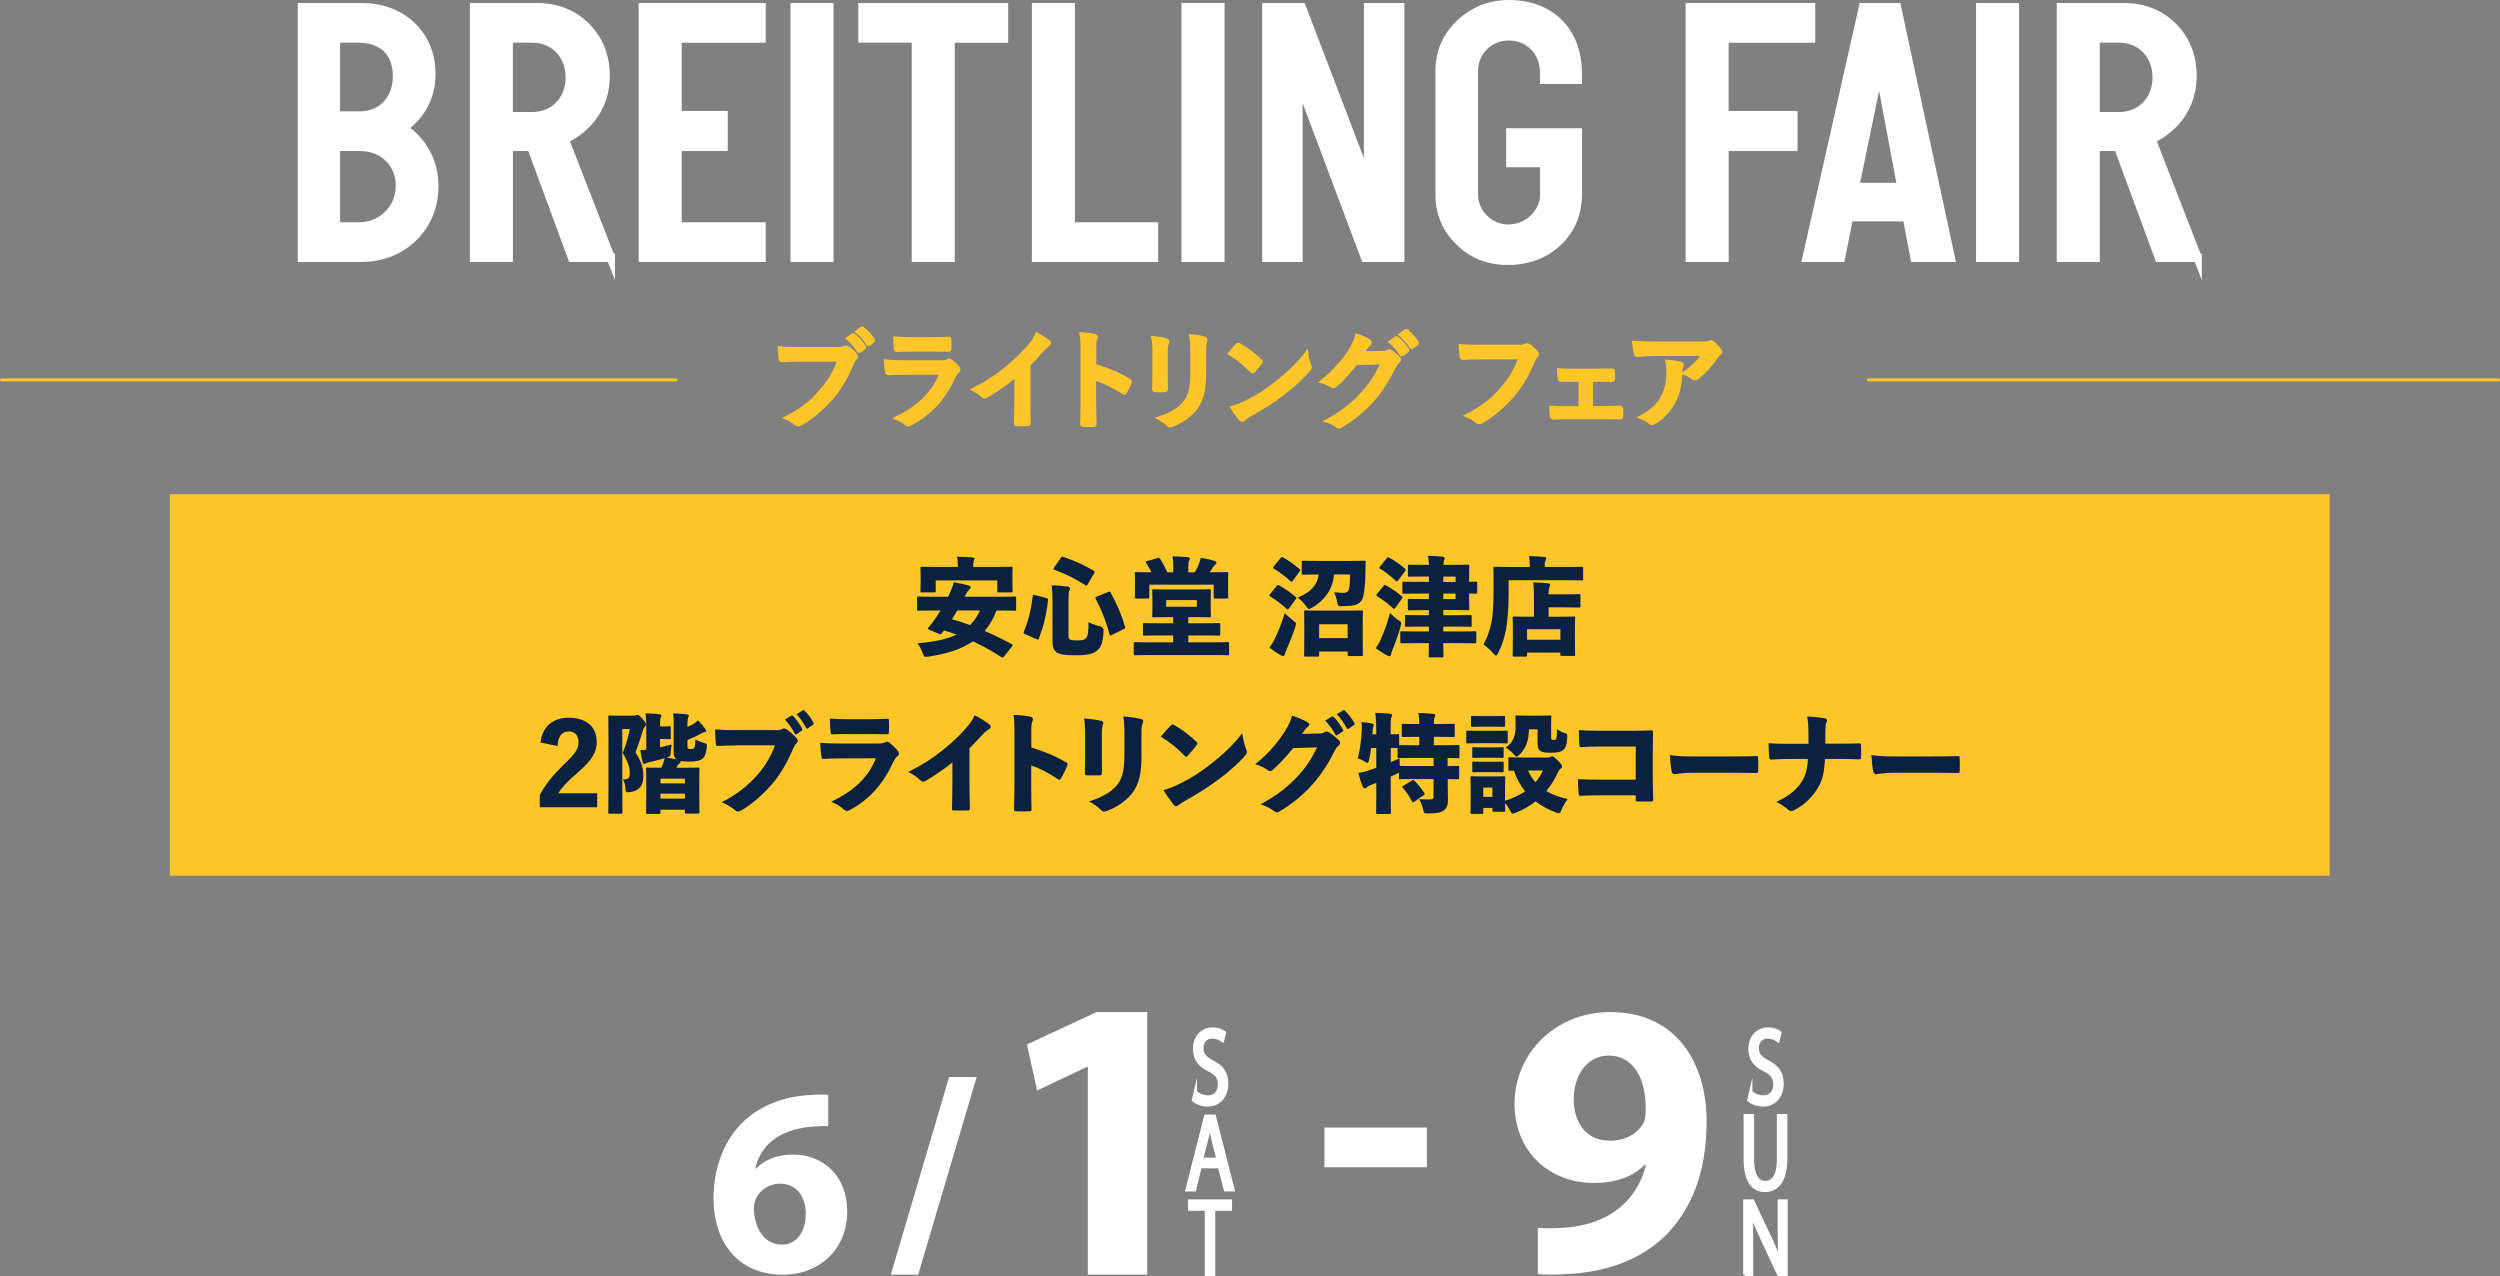
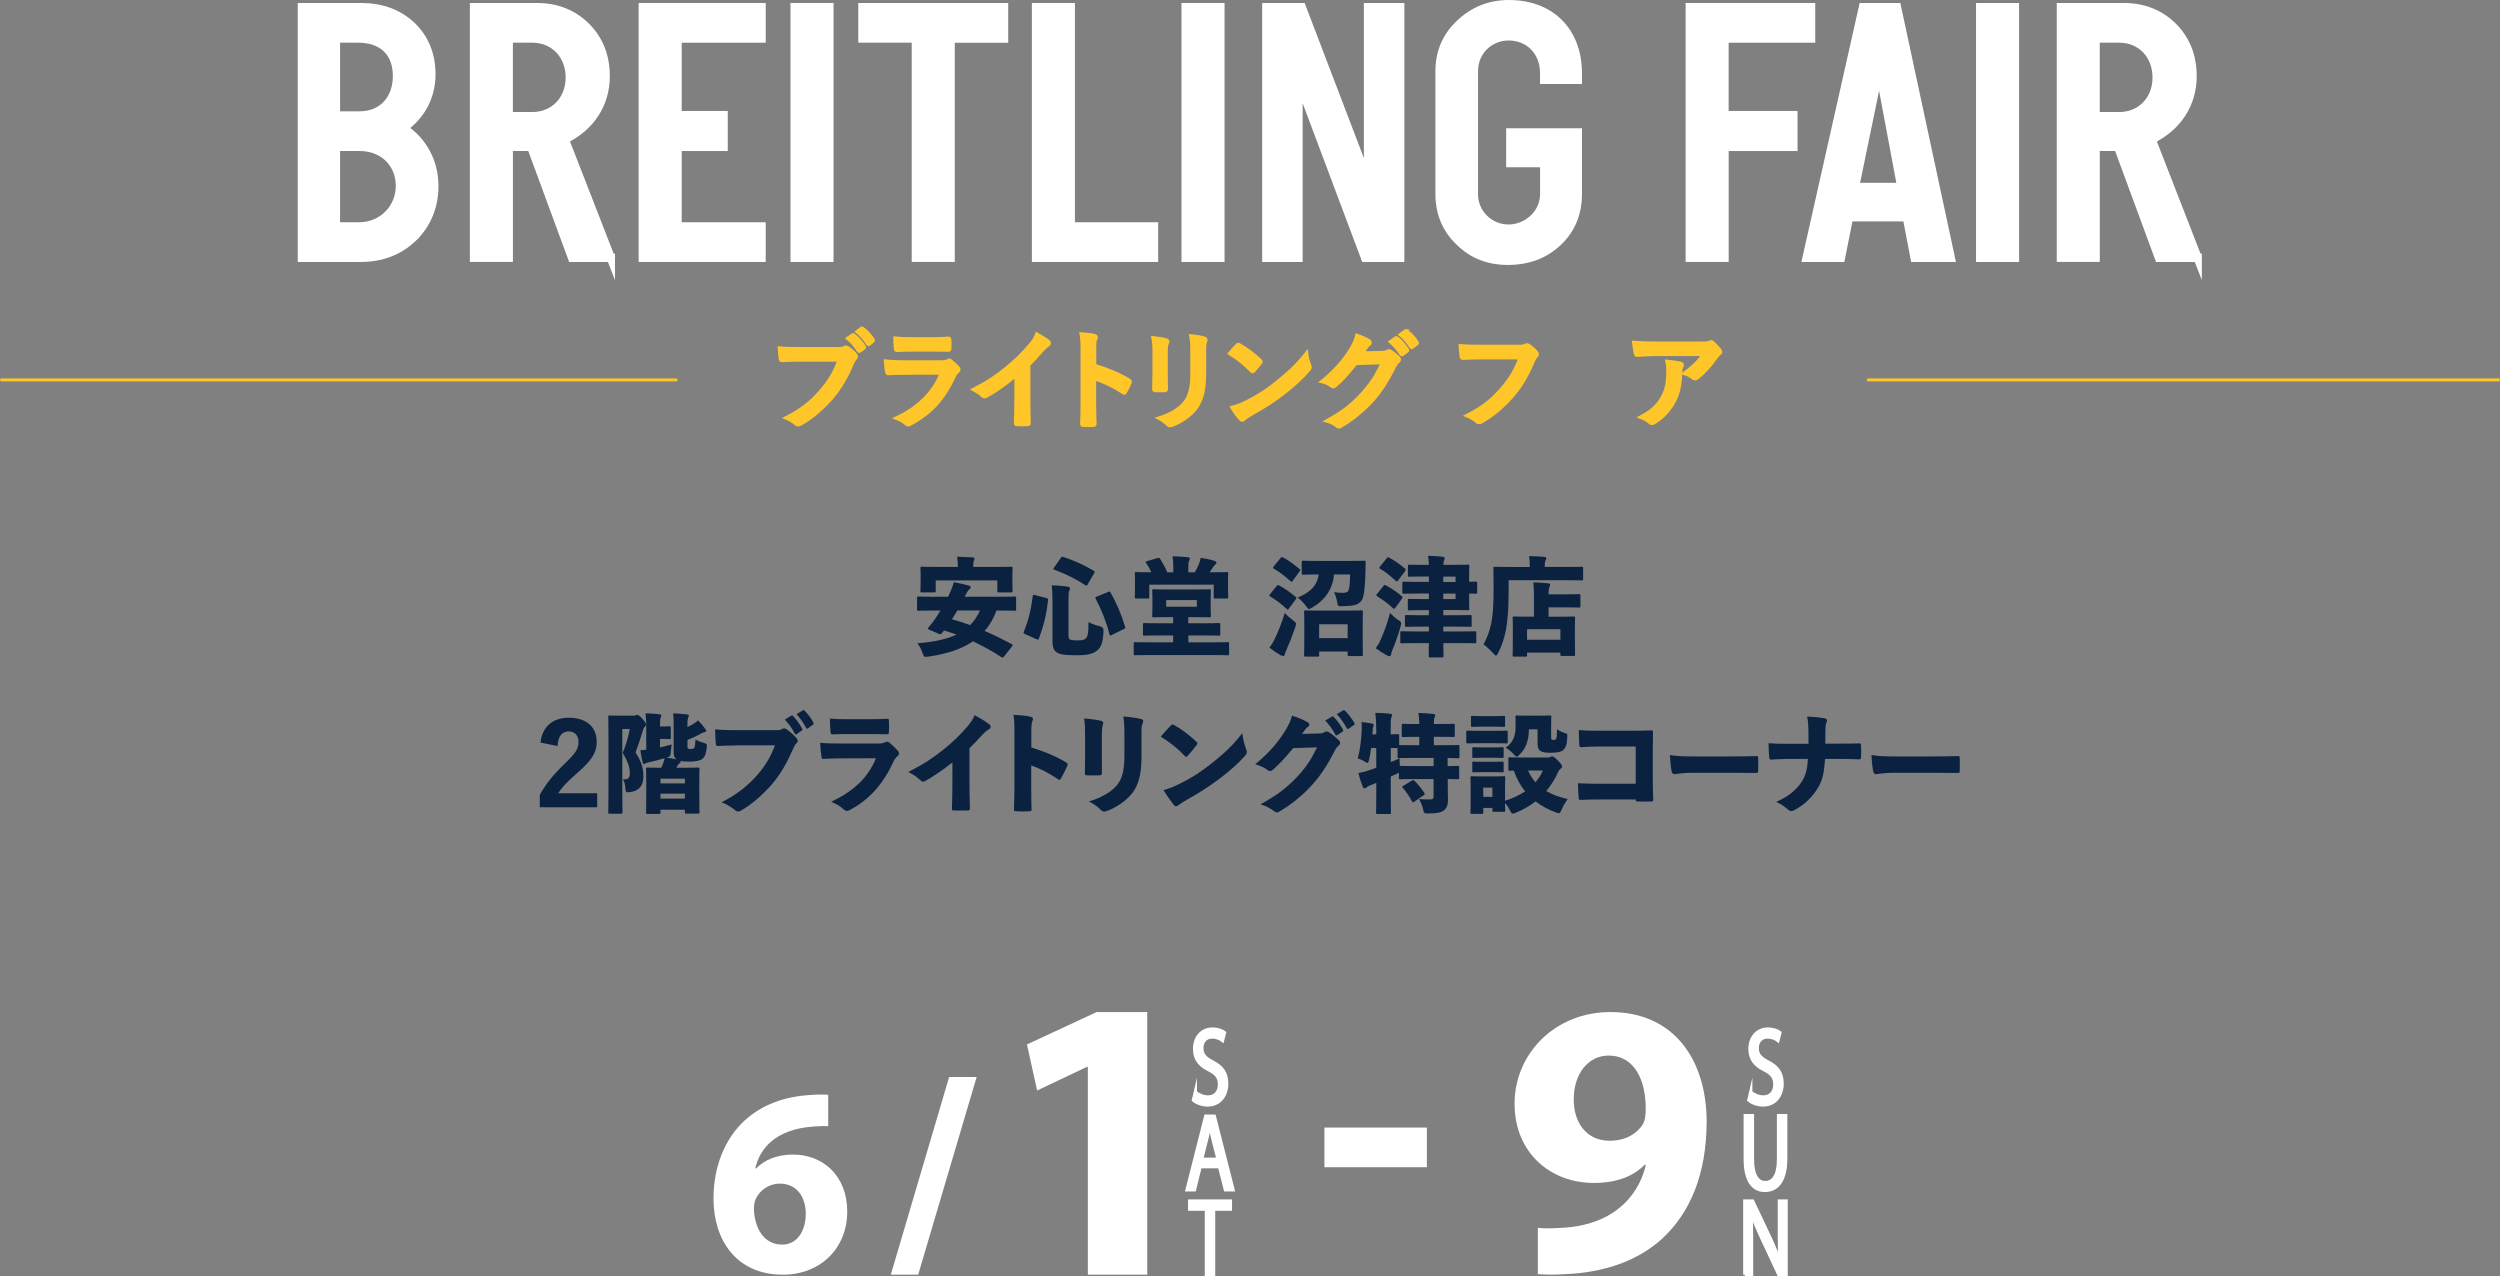
<svg xmlns="http://www.w3.org/2000/svg" id="_レイヤー_2" width="860.15" height="439.13" viewBox="0 0 860.15 439.13">
  <rect x="0" y="0" width="860.15" height="439.13" fill="#808080" stroke="none" />
  <defs>
    <style>.cls-1{stroke-width:1.15px;}.cls-1,.cls-2,.cls-3{fill:#fff;}.cls-1,.cls-3{stroke:#fff;}.cls-1,.cls-3,.cls-4{stroke-miterlimit:10;}.cls-5{fill:#0a2240;}.cls-5,.cls-6,.cls-2{stroke-width:0px;}.cls-7{fill:none;stroke-linecap:round;stroke-linejoin:round;stroke-width:1.04px;}.cls-7,.cls-4{stroke:#ffc629;}.cls-6,.cls-4{fill:#ffc629;}.cls-3{stroke-width:2.89px;}</style>
  </defs>
  <g id="_レイヤー_1-2">
    <path class="cls-4" d="m275.21,123.93c-2.41,0-4.52.11-6.12.19-.48.04-.63-.22-.7-.74-.11-.74-.26-2.67-.33-3.74,1.67.19,3.63.26,7.12.26h13.24c1.11,0,1.52-.07,2.04-.37.19-.11.37-.15.56-.15.22,0,.44.07.7.19,1,.63,2,1.56,2.71,2.45.19.22.26.41.26.63,0,.33-.19.63-.52.93-.33.33-.52.7-.85,1.45-1.82,4.38-4.08,8.45-7.19,12.05-3.19,3.63-6.78,6.71-10.53,8.82-.33.22-.67.33-1,.33-.3,0-.63-.11-.93-.41-.85-.82-2.08-1.48-3.45-2.04,5.41-2.74,8.71-5.3,12.12-9.27,2.89-3.3,4.78-6.45,6.27-10.57h-13.4Zm18.1-8.75c.19-.15.33-.11.56.07,1.15.89,2.48,2.37,3.52,3.97.15.22.15.41-.11.59l-1.37,1c-.26.19-.44.15-.63-.11-1.11-1.71-2.3-3.11-3.75-4.3l1.78-1.22Zm3.04-2.27c.22-.15.33-.11.56.07,1.37,1.04,2.71,2.52,3.52,3.82.15.22.19.41-.11.67l-1.22,1c-.11.11-.22.15-.3.15-.15,0-.26-.11-.33-.26-1-1.59-2.19-3-3.71-4.26l1.59-1.19Z" />
    <path class="cls-4" d="m311.13,128.45c-1.85,0-3.71.04-5.56.15-.33,0-.48-.22-.56-.7-.22-.93-.3-2.3-.41-3.74,2.11.22,4.38.3,6.82.3h12.72c.63,0,1.37-.07,1.96-.41.19-.15.33-.22.48-.22.19,0,.37.11.56.26.89.7,1.89,1.63,2.48,2.3.26.26.37.52.37.78,0,.22-.11.48-.41.7-.59.48-.85.89-1.26,1.74-3.71,7.9-7.97,12.53-15.13,16.39-.3.15-.52.26-.74.26-.26,0-.52-.15-.82-.45-1-.89-2.19-1.45-3.45-1.93,6.86-3.19,12.9-8.31,15.57-15.46l-12.62.03Zm2.49-7.97c-1.67,0-3.52.04-5.08.15-.37,0-.48-.22-.52-.82-.11-.78-.19-2.41-.19-3.56,2.26.22,3.37.26,6.08.26h6.67c2.41,0,4.37-.11,5.82-.19.33,0,.44.19.44.59.07.93.07,1.97,0,2.89,0,.63-.11.78-.67.74-1.22,0-2.97-.07-5.23-.07h-7.32Z" />
    <path class="cls-4" d="m354.03,137.79c0,2.56.04,4.75.11,7.71.04.48-.15.63-.56.63-1.19.07-2.52.07-3.71,0-.41,0-.56-.15-.52-.59.04-2.67.15-5.08.15-7.6v-8.64c-3.26,2.74-7.23,5.56-10.2,7.12-.19.11-.37.15-.56.15-.3,0-.52-.11-.78-.37-.85-.85-2.08-1.59-3.19-2.19,5.12-2.63,8.27-4.78,11.68-7.6,2.93-2.41,5.6-5.01,7.9-7.75,1.26-1.48,1.74-2.22,2.34-3.82,1.67.93,3.3,1.93,4.11,2.6.22.15.3.37.3.56,0,.3-.22.63-.52.82-.63.41-1.22.96-2.22,2.04-1.45,1.74-2.82,3.19-4.34,4.67v12.26h.01Z" />
    <path class="cls-4" d="m376.67,125.67c4.52,1.41,8.12,2.85,11.79,5.04.41.22.59.48.41.96-.48,1.22-1.08,2.37-1.59,3.23-.15.26-.3.41-.48.41-.11,0-.26-.04-.41-.19-3.41-2.19-6.75-3.82-9.75-4.75v8.19c0,2.41.07,4.6.15,7.27.04.44-.15.56-.67.56-1.07.07-2.22.07-3.3,0-.52,0-.7-.11-.7-.56.11-2.74.15-4.93.15-7.3v-18.24c0-2.78-.11-4-.37-5.49,1.71.11,3.56.3,4.64.59.52.11.7.33.7.63,0,.22-.11.52-.3.85-.26.48-.26,1.41-.26,3.49v5.31h-.01Z" />
    <path class="cls-4" d="m397.02,121.52c0-2.56-.11-3.97-.41-5.41,1.56.19,3.52.41,4.6.78.44.11.63.33.63.59,0,.19-.07.37-.15.56-.33.71-.41,1.63-.41,3.52v7.49c0,1.93.07,3.37.11,4.67,0,.56-.22.74-.82.74h-2.97c-.52,0-.74-.19-.7-.63,0-1.3.11-3.45.11-5.04v-7.27h.01Zm17.47,6.93c0,5.49-.82,9.16-3,12.09-1.82,2.41-5.04,4.67-8.16,5.82-.3.11-.56.19-.78.19-.3,0-.56-.11-.89-.44-.89-.89-1.85-1.59-3.15-2.26,3.97-1.22,7.08-2.97,9.05-5.41,1.71-2.11,2.48-5.19,2.48-9.9v-7.01c0-3.19-.07-4.38-.41-6.04,1.78.15,3.56.41,4.82.82.37.11.52.33.52.63,0,.19-.04.41-.15.59-.33.78-.33,1.74-.33,4.04v6.88Z" />
    <path class="cls-4" d="m425.53,118.73c.15-.19.33-.3.52-.3.15,0,.3.07.48.19,1.89,1,4.97,3.26,7.08,5.27.22.22.33.37.33.52s-.07.3-.22.48c-.56.74-1.78,2.22-2.3,2.78-.19.19-.3.3-.44.3-.15,0-.3-.11-.48-.3-2.22-2.3-4.89-4.41-7.56-6.04.81-1,1.89-2.15,2.59-2.9Zm3.23,19.54c4.52-2.34,6.93-3.89,10.68-6.9,4.52-3.67,7.01-6.04,10.16-10.08.22,1.85.56,3.11,1.04,4.34.11.26.19.48.19.71,0,.33-.19.63-.59,1.11-1.97,2.3-5.15,5.27-8.53,7.86-3.08,2.41-6.19,4.49-11.2,7.27-1.67,1-2.15,1.37-2.48,1.71-.22.22-.44.37-.67.37-.19,0-.41-.15-.63-.41-.93-1.04-2.08-2.56-2.97-4.12,1.88-.52,3.03-.86,5-1.86Z" />
    <path class="cls-4" d="m475.61,121.22c.96-.04,1.45-.19,1.85-.44.15-.11.3-.15.48-.15.19,0,.37.07.59.22.93.59,1.78,1.3,2.52,2,.33.3.48.59.48.85,0,.3-.19.56-.44.78-.52.41-.89.93-1.22,1.59-2.48,5.04-4.86,8.64-7.34,11.46-3.19,3.6-7.6,7.19-11.27,9.23-.22.15-.41.19-.59.19-.3,0-.56-.15-.85-.41-.93-.74-2.08-1.3-3.52-1.7,5.78-3.19,8.71-5.52,12.35-9.46,2.93-3.26,4.64-5.78,6.86-10.53l-8.97.26c-3.04,3.74-4.89,5.86-7.01,7.6-.26.26-.52.41-.78.41-.19,0-.37-.07-.56-.22-.93-.67-2.3-1.34-3.56-1.59,4.82-3.93,7.68-7.38,9.97-11.01,1.22-2.08,1.78-3.23,2.19-5.01,2.11.74,3.52,1.37,4.34,1.97.26.19.37.41.37.63s-.11.44-.41.63c-.37.22-.63.63-.93,1-.41.63-.78,1.19-1.22,1.85l6.67-.15Zm4.6-5.01c.19-.15.33-.11.56.07,1.15.89,2.48,2.37,3.52,3.97.15.22.15.41-.11.59l-1.56,1.15c-.26.19-.44.15-.63-.11-1.11-1.71-2.3-3.11-3.74-4.3l1.96-1.37Zm3.3-2.41c.22-.15.33-.11.56.07,1.37,1.04,2.71,2.52,3.52,3.82.15.22.19.44-.11.67l-1.48,1.15c-.3.22-.48.11-.63-.11-1-1.59-2.19-3-3.71-4.26l1.85-1.34Z" />
    <path class="cls-4" d="m509.49,123.15c-2.41,0-4.52.11-6.12.19-.48.04-.63-.22-.7-.74-.11-.74-.26-2.67-.33-3.74,1.67.19,3.63.26,7.12.26h13.24c1.11,0,1.52-.07,2.04-.37.19-.11.37-.15.56-.15.22,0,.45.07.71.19,1,.63,2,1.56,2.71,2.45.19.22.26.41.26.63,0,.33-.19.63-.52.93-.33.33-.52.71-.85,1.45-1.82,4.38-4.08,8.45-7.19,12.05-3.19,3.63-6.78,6.71-10.53,8.82-.33.22-.67.33-1,.33-.3,0-.63-.11-.93-.41-.85-.82-2.08-1.48-3.45-2.04,5.41-2.74,8.71-5.3,12.12-9.27,2.89-3.3,4.78-6.45,6.27-10.57h-13.41Z" />
-     <path class="cls-4" d="m547.56,140.2h3.93c1.89,0,3.97-.04,5.97-.15.33,0,.48.22.52.7.04.78.04,1.59,0,2.37-.04.48-.19.7-.63.67-1.93,0-4.12-.07-5.82-.07h-11.64c-2.22,0-3.89.07-5.45.15-.44,0-.63-.22-.7-.78-.11-.59-.19-1.48-.19-3,2.15.15,3.97.15,6.34.15h3.71v-9.38h-2.04c-1.52,0-2.85,0-4.56.04-.33.04-.52-.19-.59-.74-.11-.63-.15-1.63-.22-2.97,1.59.15,3.56.15,5.15.15h8.23c1.67,0,3.37-.07,5.01-.07.44-.04.56.19.59.63.04.74.04,1.56,0,2.3-.04.59-.19.74-.74.7-1.45,0-3.3-.07-4.82-.07h-2.04v9.37h-.01Z" />
    <path class="cls-4" d="m569.91,122c-2.11,0-4.38.15-6.56.3-.44.04-.59-.22-.67-.56-.3-1.04-.52-2.89-.67-4,2.52.19,4.56.26,7.53.26h15.91c1.56,0,2.19-.07,2.56-.22.19-.07.52-.26.7-.26.3,0,.59.22.85.52.82.71,1.52,1.48,2.22,2.34.19.22.3.44.3.67,0,.3-.19.56-.52.78-.41.3-.7.67-1,1.07-1.74,2.63-4.04,5.19-6.53,7.16-.22.22-.48.33-.78.33s-.63-.15-.89-.37c-.93-.74-1.85-1.15-3.08-1.52,2.97-2.22,4.78-3.82,6.64-6.49h-16.01Zm2.08,14.46c1.41-2.63,1.82-5.15,1.82-8.75,0-1.37-.07-2.22-.37-3.49,1.82.19,3.74.45,4.78.7.48.11.63.37.63.7,0,.22-.07.45-.19.67-.26.52-.3.89-.33,1.52-.11,3.6-.48,6.9-2.19,10.2-1.45,2.78-3.67,5.41-6.75,7.38-.33.22-.67.37-1.04.37-.26,0-.52-.11-.74-.33-.89-.78-1.96-1.37-3.37-1.89,4.04-2.11,6.16-4.12,7.75-7.08Z" />
    <line class="cls-7" x1=".52" y1="130.71" x2="232.63" y2="130.71" />
    <line class="cls-7" x1="642.79" y1="130.71" x2="859.63" y2="130.71" />
    <path class="cls-3" d="m142.31,81.59c-4.82,4.69-10.9,7.1-18.26,7.1h-20.16V2.47h20.29c7.1,0,12.93,2.15,17.5,6.47,4.44,4.31,6.72,9.89,6.72,16.61,0,7.61-3.42,14.07-9.64,18.51,6.72,4.44,10.65,11.66,10.65,19.91,0,6.97-2.41,12.92-7.1,17.62ZM115.56,13.24v26.5h8.24c7.61,0,12.81-5.45,12.81-13.57s-4.94-12.93-13.44-12.93h-7.61Zm0,37.28v27.39h7.99c7.99,0,14.07-6.21,14.07-13.95s-5.71-13.44-13.82-13.44h-8.24Z" />
    <path class="cls-3" d="m210.15,88.69h-13.32l-14.07-38.17h-7.73v38.16h-11.92V2.47h21.55c6.85,0,12.55,2.28,16.99,6.72,4.44,4.44,6.72,10.14,6.72,16.99,0,9.51-5.07,17.37-14.07,21.81l15.85,40.7ZM175.02,13.24v26.75h8.11c7.48,0,12.93-5.58,12.93-13.31s-5.32-13.44-12.93-13.44h-8.11Z" />
    <path class="cls-3" d="m262.01,77.91v10.78h-40.83V2.47h40.83v10.78h-28.91v26.37h15.85v10.9h-15.85v27.39h28.91Z" />
    <path class="cls-3" d="m285.34,2.47v86.22h-11.92V2.47h11.92Z" />
    <path class="cls-3" d="m327.05,13.24v75.44h-11.92V13.24h-18.38V2.47h48.69v10.78h-18.39Z" />
    <path class="cls-3" d="m397.04,77.91v10.78h-40.57V2.47h11.92v75.44h28.65Z" />
    <path class="cls-3" d="m419.87,2.47v86.22h-11.92V2.47h11.92Z" />
    <path class="cls-3" d="m481.74,2.47v86.22h-12.05l-22.7-60.48h-.25v60.48h-11.03V2.47h12.17l22.57,59.08h.25V2.47h11.04Z" />
    <path class="cls-3" d="m531.32,66.88v-10.78h-11.66v-10.52h23.2v21.05c0,6.72-2.28,12.3-6.85,16.61-4.56,4.31-10.27,6.47-17.24,6.47-6.59,0-12.17-2.15-16.61-6.59-4.56-4.31-6.85-9.76-6.85-16.48V24.53c0-6.47,2.28-11.92,6.97-16.36,4.69-4.44,10.27-6.72,16.86-6.72,14.33,0,23.71,9.26,23.71,23.84v2.16h-11.54v-2.28c0-7.48-5.2-12.68-12.3-12.68-6.59,0-11.92,5.2-11.92,11.92v42.48c0,6.47,5.32,11.79,11.92,11.79s12.31-5.34,12.31-11.8Z" />
    <path class="cls-3" d="m593.32,50.52v38.16h-11.92V2.47h41.71v10.78h-29.8v26.37h23.71v10.9h-23.7Z" />
    <path class="cls-3" d="m652.66,2.47l18.51,86.22h-12.43l-2.66-13.95h-19.91l-2.79,13.95h-11.79l19.4-86.22h11.67Zm-14.45,61.87h15.98l-7.48-39.94h-.25l-8.25,39.94Z" />
    <path class="cls-3" d="m693.24,2.47v86.22h-11.92V2.47h11.92Z" />
    <path class="cls-3" d="m756.12,88.69h-13.31l-14.07-38.17h-7.73v38.16h-11.92V2.47h21.55c6.85,0,12.55,2.28,16.99,6.72s6.72,10.14,6.72,16.99c0,9.51-5.07,17.37-14.07,21.81l15.84,40.7Zm-35.12-75.45v26.75h8.11c7.48,0,12.93-5.58,12.93-13.31s-5.33-13.44-12.93-13.44h-8.11Z" />
    <path class="cls-2" d="m284.96,387.48c-1.62-.09-3.28-.03-5.49.15-12.5,1-18.02,7.36-19.61,14.37h.28c3.01-2.98,7.18-4.76,12.75-4.76,10.09,0,18.61,7.11,18.61,19.63s-9.14,21.7-22.15,21.7c-16.03,0-23.86-11.94-23.86-26.21,0-11.35,4.14-20.76,10.65-26.79,5.98-5.47,13.77-8.4,23.15-8.85,2.59-.21,4.32-.14,5.66-.06v10.83Zm-7.72,30.12c-.02-5.57-2.93-10.36-8.93-10.36-3.78,0-6.95,2.3-8.3,5.31-.4.8-.62,1.9-.62,3.58.28,6.35,3.33,12.09,9.74,12.09,4.98,0,8.1-4.51,8.1-10.62Z" />
    <path class="cls-2" d="m374.29,367.04h-.28l-17.18,8.16-3.5-15.85,23.95-11.13h17.44v90.35h-20.44v-71.52Z" />
    <path class="cls-2" d="m529.09,422.45c2.65.28,4.88.2,8.91-.04,6.25-.35,12.58-2.16,17.23-5.38,5.75-3.87,9.5-9.61,11.02-16.21l-.32-.14c-3.93,4.03-9.65,6.32-17.6,6.32-14.8,0-27.23-10.28-27.23-27.28s13.73-31.51,32.98-31.51c22.49,0,33.1,17.25,33.1,37.66,0,18.25-5.77,31.52-15.32,40.33-8.34,7.56-19.84,11.66-33.48,12.19-3.38.26-6.95.16-9.28-.02v-15.93Zm12.37-43.99c.03,7.54,4.15,14.02,12.38,14.02,5.65,0,9.5-2.6,11.43-5.72.64-1.22.95-2.62.95-5.14.08-9.32-3.44-18.44-12.78-18.44-6.95,0-12.04,6.19-11.99,15.27Z" />
    <path class="cls-1" d="m411.26,375.79c1.09.91,2.68,1.64,4.36,1.64,2.49,0,3.96-1.75,3.96-4.31,0-2.35-1.02-3.73-3.57-5.01-3.08-1.47-4.99-3.64-4.99-7.18,0-3.94,2.44-6.86,6.12-6.86,1.92,0,3.34.6,4.16,1.22l-.68,2.68c-.6-.48-1.87-1.2-3.56-1.2-2.59,0-3.57,2.06-3.57,3.78,0,2.35,1.15,3.51,3.75,4.86,3.2,1.68,4.81,3.74,4.81,7.45s-2.13,7.3-6.61,7.3c-1.83,0-3.82-.74-4.82-1.65l.64-2.73Z" />
    <path class="cls-1" d="m412.91,401.41l-1.95,7.95h-2.53l6.42-25.31h2.93l6.45,25.31h-2.61l-2.02-7.95h-6.69Zm6.2-2.55l-1.87-7.28c-.41-1.66-.69-3.16-.97-4.62h-.07c-.27,1.48-.57,3.03-.94,4.57l-1.86,7.33h5.7Z" />
    <path class="cls-1" d="m415.09,416.01h-5.75v-2.76h13.98v2.76h-5.78v22.55h-2.45v-22.55Z" />
    <path class="cls-2" d="m490.93,387.95v13.65h-35.25v-13.65h35.25Z" />
    <path class="cls-1" d="m602.35,375.79c1.09.91,2.68,1.64,4.36,1.64,2.49,0,3.96-1.75,3.96-4.31,0-2.35-1.02-3.73-3.57-5.01-3.08-1.47-4.99-3.64-4.99-7.18,0-3.94,2.44-6.86,6.12-6.86,1.92,0,3.34.6,4.16,1.22l-.68,2.68c-.6-.48-1.87-1.2-3.56-1.2-2.59,0-3.57,2.06-3.57,3.78,0,2.35,1.15,3.51,3.75,4.86,3.2,1.68,4.81,3.74,4.81,7.45s-2.13,7.3-6.61,7.3c-1.83,0-3.82-.74-4.82-1.65l.64-2.73Z" />
    <path class="cls-1" d="m602.93,383.85v15c0,5.65,1.87,8.04,4.41,8.04,2.78,0,4.59-2.48,4.59-8.04v-15h2.45v14.77c0,7.78-3.05,10.95-7.14,10.95-3.85,0-6.76-2.95-6.76-10.81v-14.91h2.45Z" />
    <path class="cls-1" d="m600.33,438.56v-25.31h2.68l6.05,12.79c1.38,2.97,2.48,5.63,3.37,8.24l.06-.04c-.22-3.38-.27-6.46-.27-10.39v-10.61h2.3v25.31h-2.48l-6-12.83c-1.3-2.84-2.57-5.72-3.51-8.47l-.08.04c.15,3.21.18,6.26.18,10.44v10.82h-2.3Z" />
    <path class="cls-2" d="m306.49,438.56l20.07-68h9.47l-20.12,68h-9.42Z" />
-     <rect class="cls-6" x="58.47" y="170.05" width="743.06" height="131.23" />
    <path class="cls-5" d="m344.65,205.31c3.14,0,4.18-.07,4.44-.07.48,0,.52.04.52.52v3.85c0,.48-.04.52-.52.52-.26,0-1.29-.07-4.44-.07h-1.81c-.89,2.55-2.29,4.96-4.07,7.03,3.11,1.33,6.21,2.85,9.28,4.48.22.15.33.26.33.41s-.07.3-.26.52l-2.66,3.37c-.3.37-.55.48-1,.19-3.03-2-6.29-3.81-9.69-5.4-3.92,2.66-8.99,4.33-15.31,5.25-1.48.19-1.52.19-2.03-1.22s-1.07-2.4-1.78-3.37c5.66-.44,10.06-1.37,13.46-3-1.41-.48-2.85-.96-4.29-1.41-.26.33-.52.67-.78.96-.3.37-.44.48-1.11.18l-3.18-1.37c-.37-.15-.52-.3-.52-.44,0-.11.11-.22.26-.41.63-.7,1.22-1.48,1.81-2.29.81-1.15,1.55-2.29,2.29-3.48h-3.11c-3.14,0-4.22.07-4.44.07-.48,0-.52-.04-.52-.52v-3.85c0-.48.04-.52.52-.52.22,0,1.29.07,4.44.07h5.73c.11-.22.18-.41.3-.63.63-1.29,1.29-3,1.66-4.36,1.7.3,3.59.7,5.25,1.18.37.11.55.3.55.56s-.15.48-.48.74c-.3.26-.52.48-1.04,1.44-.18.37-.33.7-.52,1.07h12.69Zm-15.09-10.43c0-1.33-.07-2.29-.3-3.33,1.78.04,3.55.11,5.29.22.44.04.74.22.74.48s-.15.44-.26.74c-.11.3-.18.67-.18,1.89v.18h8.21c3.37,0,4.55-.07,4.81-.07.48,0,.52.04.52.52,0,.26-.07,1-.07,2v1.66c0,3.26.07,3.92.07,4.14,0,.48-.04.52-.52.52h-4.22c-.48,0-.52-.04-.52-.52v-3.62h-21.19v3.62c0,.48-.04.52-.52.52h-4.22c-.48,0-.52-.04-.52-.52,0-.26.07-.89.07-4.14v-1.33c0-1.33-.07-2.07-.07-2.33,0-.48.04-.52.52-.52.26,0,1.44.07,4.81.07h7.55v-.18Zm-.18,15.16c-.59,1.04-1.22,2.03-1.85,3.03,2.11.55,4.18,1.26,6.25,2,1.41-1.44,2.59-3.18,3.37-5.03h-7.77Z" />
    <path class="cls-5" d="m360,205.75c.55.15.63.26.59.74-.52,4.99-1.52,8.77-3.11,13.13-.15.44-.26.55-.78.33l-4.07-1.81c-.52-.26-.55-.41-.37-.81,1.55-3.74,2.48-7.51,3.07-12.2.07-.56.15-.56.7-.41l3.96,1.04Zm7.62,13.02c0,.67.15,1.07.52,1.26.41.19,1.04.3,2.63.3s2.37-.15,2.85-.74c.63-.67.89-1.63.89-5.55,1.18.63,2.55,1.11,3.96,1.44q1.26.3,1.22,1.48c-.18,4.07-.78,5.55-2.07,6.73-1.44,1.29-3.48,1.77-7.29,1.77-4.33,0-5.88-.37-6.81-1.04-1-.74-1.41-1.74-1.41-3.96v-13.87c0-2.48-.11-3.85-.26-5.21,1.7.04,3.59.18,5.25.41.74.07,1.04.37,1.04.67,0,.33-.11.56-.26.85-.18.37-.26,1.04-.26,3.11v12.35Zm-2.66-26.78c.33-.44.44-.48.89-.37,3.37,1.11,7.1,2.74,10.43,4.73.26.19.37.26.37.41,0,.11-.07.22-.18.44l-2.26,3.88c-.26.48-.37.52-.78.26-3.29-2.15-7.25-4.11-10.62-5.29-.26-.07-.37-.15-.37-.3,0-.11.07-.22.18-.41l2.33-3.37Zm16.31,11.69c.52-.22.63-.22.85.22,2.07,3.66,3.85,7.84,4.96,11.69.15.52.11.59-.44.85l-4.18,2.07c-.48.22-.59.22-.74-.3-1.15-4.48-2.77-8.47-4.73-12.17-.22-.44-.11-.59.37-.78l3.92-1.59Z" />
    <path class="cls-5" d="m408.86,214.44h5.47c3.51,0,4.77-.07,5.03-.07.44,0,.48.04.48.52v3.29c0,.48-.04.52-.48.52-.26,0-1.52-.07-5.03-.07h-5.47v2.37h8.88c3.25,0,4.4-.07,4.62-.07.48,0,.52.04.52.52v3.48c0,.48-.04.52-.52.52-.22,0-1.37-.07-4.62-.07h-22.53c-3.25,0-4.4.07-4.62.07-.48,0-.52-.04-.52-.52v-3.48c0-.48.04-.52.52-.52.22,0,1.37.07,4.62.07h8.43v-2.37h-4.88c-3.51,0-4.77.07-5.03.07-.44,0-.48-.04-.48-.52v-3.29c0-.48.04-.52.48-.52.26,0,1.52.07,5.03.07h4.88v-2.11h-1.85c-3.37,0-4.59.07-4.88.07-.44,0-.48-.04-.48-.48,0-.3.07-1.07.07-2.74v-3.18c0-1.66-.07-2.44-.07-2.74,0-.48.04-.52.48-.52.3,0,1.52.07,4.88.07h9.43c3.4,0,4.59-.07,4.88-.07.48,0,.52.04.52.52,0,.26-.07,1.07-.07,2.74v3.18c0,1.67.07,2.48.07,2.74,0,.44-.04.48-.52.48-.3,0-1.48-.07-4.88-.07h-2.37v2.11Zm-12.72-17.53c-.52-1.11-1.15-2.26-1.78-3.18-.26-.41-.3-.52.26-.67l3.7-1.07c.52-.15.59-.07.85.33.89,1.37,1.85,3.18,2.44,4.59h2.07v-1.52c0-1.66-.04-2.66-.26-3.99,1.81.04,3.48.11,5.22.3.44.04.7.26.7.48,0,.37-.11.59-.26.85-.22.44-.22.96-.22,2.4v1.48h2.22c.59-.96,1-1.85,1.37-2.74.26-.63.48-1.33.67-2.26,1.63.26,3.37.63,4.77,1.07.37.15.63.33.63.59,0,.33-.18.55-.48.78-.3.22-.52.52-.7.81-.41.63-.74,1.18-1.15,1.74h1.07c3.33,0,4.55-.07,4.81-.07.48,0,.52.04.52.55,0,.22-.07.96-.07,2.11v1.74c0,3.25.07,3.96.07,4.22,0,.44-.04.48-.52.48h-3.96c-.48,0-.52-.04-.52-.48v-4.29h-22.16v4.25c0,.48-.04.52-.52.52h-3.92c-.52,0-.55-.04-.55-.52,0-.26.07-.93.07-4.22v-1.44c0-1.4-.07-2.11-.07-2.37,0-.52.04-.55.55-.55.26,0,1.44.07,4.77.07h.37Zm15.65,11.84v-2.29h-10.54v2.29h10.54Z" />
    <path class="cls-5" d="m439.26,201.61c.33-.41.41-.41.85-.19,1.96,1.07,3.81,2.37,5.66,3.92.18.15.3.26.3.37s-.07.26-.26.48l-2.37,3.22c-.15.22-.26.33-.37.33s-.22-.07-.41-.26c-1.66-1.59-3.66-3.03-5.59-4.25-.22-.15-.33-.22-.33-.37,0-.11.07-.22.22-.41l2.29-2.85Zm-.74,18.35c1.26-2.63,2.44-5.51,3.51-9.03.7.74,1.55,1.52,2.81,2.48.78.63,1.07.81,1.07,1.26,0,.26-.11.59-.26,1.11-.96,2.85-2.07,5.66-3.14,8.06-.22.48-.37.92-.44,1.29-.07.33-.26.56-.59.56-.22,0-.48-.04-.81-.22-1.07-.63-2.48-1.52-3.92-2.63.85-1.15,1.26-1.85,1.78-2.88Zm2.07-27.96c.33-.41.48-.41.89-.18,1.96,1.07,3.77,2.37,5.59,3.92.18.15.3.26.3.41,0,.11-.07.26-.22.44l-2.37,3.25c-.15.22-.3.33-.41.33s-.22-.07-.37-.22c-1.78-1.63-3.74-3.11-5.66-4.25-.22-.15-.33-.26-.33-.41,0-.11.07-.22.22-.41l2.37-2.89Zm12.76,5.66c-3.51,0-4.73.07-4.96.07-.48,0-.52-.04-.52-.52v-3.77c0-.48.04-.52.52-.52.22,0,1.44.07,4.96.07h11.02c3.48,0,4.73-.07,4.99-.07.44,0,.52.07.52.55-.07,1.04-.07,2.03-.07,2.81-.07,4.62-.41,8.62-1.15,9.99-.59,1.11-1.52,1.63-2.44,1.89-.96.26-2.4.37-4.36.41-1.52.04-1.55.04-1.81-1.52-.22-1.26-.7-2.59-1.07-3.29,1.33.15,2.4.22,3.14.22s1.37-.19,1.7-.59c.41-.56.63-2.07.7-5.73h-5.55c-.33,4.7-2.89,8.69-7.43,11.35-.55.33-.89.52-1.15.52-.33,0-.55-.3-1.07-1.04-.89-1.22-2-2.29-2.81-2.89,4.29-1.78,6.77-4.22,7.18-7.95h-.33Zm.52,27.74c0,.48-.04.52-.48.52h-4.22c-.44,0-.48-.04-.48-.52,0-.26.07-1.37.07-6.77v-3.33c0-3.37-.07-4.51-.07-4.77,0-.48.04-.52.48-.52.3,0,1.48.07,4.88.07h9.51c3.37,0,4.59-.07,4.88-.07.44,0,.48.04.48.52,0,.22-.07,1.4-.07,4.14v3.81c0,5.36.07,6.47.07,6.73,0,.48-.04.52-.48.52h-4.25c-.48,0-.52-.04-.52-.52v-1.04h-9.8v1.22Zm9.8-5.84v-4.77h-9.8v4.77h9.8Z" />
    <path class="cls-5" d="m475.02,220.1c1.18-2.66,2.29-5.58,3.22-9.21.81.81,1.74,1.67,2.74,2.37.81.52,1.11.7,1.11,1.18,0,.26-.07.63-.22,1.15-.81,3-1.85,5.77-2.88,8.25-.19.48-.33.92-.37,1.29-.04.33-.26.67-.56.67-.26,0-.52-.15-.89-.33-1.04-.55-2.37-1.37-3.85-2.44.81-1.15,1.26-1.85,1.7-2.92Zm.96-18.49c.33-.41.48-.44.89-.19,1.92,1.07,3.66,2.18,5.4,3.7.18.15.3.26.3.41,0,.11-.07.26-.22.44l-2.29,3.18c-.18.22-.3.33-.41.33-.15,0-.26-.07-.44-.26-1.63-1.55-3.44-2.88-5.33-4.03-.22-.15-.33-.3-.33-.41s.07-.26.22-.41l2.22-2.77Zm1.11-9.51c.33-.44.44-.44.89-.22,1.85.96,3.63,2.26,5.4,3.74.19.15.26.26.26.41,0,.11-.07.26-.22.48l-2.37,3.18c-.18.26-.3.37-.41.37s-.22-.07-.41-.22c-1.63-1.48-3.59-3.14-5.36-4.14-.22-.11-.33-.22-.33-.33s.11-.26.26-.44l2.29-2.81Zm19.49,19.57h4.25c3.51,0,4.77-.07,5.03-.07.44,0,.48.04.48.52v3.03c0,.48-.04.52-.48.52-.26,0-1.52-.07-5.03-.07h-4.25v1.66h5.77c3.59,0,4.85-.07,5.1-.07.44,0,.48.04.48.52v3.11c0,.48-.04.52-.48.52-.26,0-1.52-.07-5.1-.07h-5.77c.04,2.7.07,4.22.07,4.4,0,.48-.04.52-.48.52h-4.14c-.44,0-.48-.04-.48-.52,0-.19.04-1.7.07-4.4h-4.25c-3.55,0-4.81.07-5.07.07-.48,0-.52-.04-.52-.52v-3.11c0-.48.04-.52.52-.52.26,0,1.52.07,5.07.07h4.25v-1.66h-2.77c-3.51,0-4.73.07-4.99.07-.44,0-.48-.04-.48-.52v-3.03c0-.48.04-.52.48-.52.26,0,1.48.07,4.99.07h2.77v-1.74h-2.37c-3.07,0-4.11.07-4.33.07-.52,0-.55-.04-.55-.52v-2.92c0-.48.04-.52.55-.52.22,0,1.26.07,4.33.07h2.37v-1.89h-3.55c-3.55,0-4.81.07-5.07.07-.48,0-.52-.04-.52-.52v-3.11c0-.48.04-.52.52-.52.26,0,1.52.07,5.07.07h3.55v-1.85h-1.81c-3.4,0-4.62.07-4.84.07-.52,0-.56-.04-.56-.52v-3.11c0-.48.04-.52.56-.52.22,0,1.44.07,4.84.07h1.81c-.04-1.29-.11-2.18-.3-3.11,1.78.04,3.33.11,5.03.3.44.04.7.26.7.55,0,.26-.07.52-.22.78-.11.22-.19.52-.22,1.48h2.37c3.7,0,5.77-.07,6.03-.07.48,0,.52.04.52.52,0,.26-.07,1.59-.07,4.07v1.29c1.48,0,2.11-.04,2.26-.04.48,0,.52.04.52.52v3.11c0,.48-.04.52-.52.52-.15,0-.78-.04-2.26-.04v1.18c0,2.48.07,3.81.07,4.03,0,.48-.04.52-.52.52-.26,0-2.33-.07-6.03-.07h-2.4v1.74Zm4.22-11.43v-1.85h-4.22v1.85h4.22Zm0,5.88v-1.89h-4.22v1.89h4.22Z" />
    <path class="cls-5" d="m526.32,194.36c0-1.11-.04-2.03-.22-3.03,1.77.04,3.48.11,5.21.26.44.04.7.22.7.48s-.07.48-.22.74c-.15.22-.3.67-.3,1.41v.85h7.91c3.37,0,4.55-.07,4.81-.07.44,0,.48.04.48.52v3.7c0,.44-.04.48-.48.48-.26,0-1.44-.07-4.81-.07h-20.34v4.18c0,5.84-.37,9.73-.89,12.69-.55,3-1.41,5.58-2.66,8.06-.37.67-.56,1-.78,1s-.48-.26-.96-.78c-1.11-1.22-2.48-2.48-3.37-3.07,1.18-2.07,2.11-4.48,2.7-7.36.48-2.44.78-5.77.78-11.65,0-4.73-.07-6.95-.07-7.18,0-.48.04-.52.52-.52.22,0,1.48.07,4.88.07h7.1v-.7Zm-.92,31.03c0,.48-.04.52-.52.52h-3.92c-.48,0-.52-.04-.52-.52,0-.26.07-1.22.07-6.03v-2.74c0-2.7-.07-3.74-.07-4.03,0-.44.04-.48.52-.48.26,0,1.48.07,4.96.07h1.85v-7.1c0-1.74-.04-3.18-.22-4.7,1.78.04,3.26.11,5.03.3.44.04.74.22.74.44,0,.44-.07.63-.22.89-.22.44-.3,1.29-.3,2.48h4.99c3.81,0,5.18-.07,5.44-.07.48,0,.52.04.52.48v3.62c0,.48-.04.52-.52.52-.26,0-1.63-.07-5.44-.07h-4.99v3.22h3.66c3.48,0,4.7-.07,4.99-.07.44,0,.48.04.48.48,0,.26-.07,1.33-.07,3.48v3.14c0,4.73.07,5.73.07,5.95,0,.48-.04.52-.48.52h-4.11c-.44,0-.48-.04-.48-.52v-.63h-11.47v.85Zm11.47-5.29v-3.62h-11.47v3.62h11.47Z" />
    <path class="cls-5" d="m185.97,255.48c.59-5.51,4.29-8.54,9.69-8.54,5.84,0,9.65,2.92,9.65,8.36,0,3.44-1.59,6.18-6.21,10.21-4.03,3.51-5.84,5.47-7.06,7.43h13.43v4.81h-19.75v-4.25c1.92-3.48,4.33-6.66,8.58-10.76,3.81-3.66,4.73-5.03,4.73-7.47,0-2.29-1.33-3.62-3.4-3.62-2.29,0-3.7,1.78-3.77,5.03l-5.88-1.18Z" />
    <path class="cls-5" d="m218.03,246.24c.33,0,.55-.07.74-.15.15-.07.3-.11.52-.11.33,0,.67.15,1.81,1.41,1.04,1.15,1.15,1.59,1.15,1.89,0,.26-.15.56-.41.81-.33.33-.52.67-.78,1.66-.74,2.55-1.52,4.77-2.4,7.14,2.18,3.29,2.7,5.7,2.7,8.21,0,3.14-1.41,5.03-4.59,5.44-1.48.19-1.48.04-1.63-1.52-.11-1.26-.33-2.15-.85-2.85,1.85.04,2.4-.41,2.4-2.18,0-1.66-.44-3.59-2.44-6.95,1.15-2.77,1.85-5.33,2.44-8.21h-2.59v20.38c0,5.1.07,8.03.07,8.25,0,.48-.04.52-.52.52h-3.85c-.48,0-.52-.04-.52-.52,0-.26.07-3.07.07-8.25v-16.2c0-5.18-.07-8.06-.07-8.32,0-.48.04-.52.52-.52.26,0,1.22.07,3.07.07h5.14Zm4.33,4.44c0-1.89-.07-3.77-.26-5.25,1.78.04,3,.11,4.73.3.48.04.7.26.7.48,0,.26-.07.41-.22.7-.18.33-.22,1-.22,2.59v.44h1.55c1.04,0,1.41-.07,1.63-.07.48,0,.52.04.52.52v3.4c0,.48-.04.52-.52.52-.22,0-.59-.07-1.63-.07h-1.55v2.92c1.26-.3,2.59-.63,3.99-1.04-.11.67-.22,1.63-.3,2.55-.07,1.52-.07,1.55-1.44,1.96,1.15.18,2.33.41,3.48.67-.67-.44-1.04-1.04-1.04-2.44v-9.91c0-1.55-.04-2.48-.18-3.51,1.52.04,2.92.15,4.51.33.63.07.89.18.89.48,0,.26-.11.48-.22.7-.15.3-.26.78-.26,1.81v1.37c1.04-.44,1.85-.93,2.59-1.41.37-.26.7-.52,1.04-.89.81.81,1.85,2.03,2.55,3,.26.33.26.48.26.67s-.11.3-.44.37c-.33.07-.85.22-1.22.44-1.55.92-3.22,1.66-4.77,2.29v2.15c0,.48.04.63.26.81.15.11.48.15.92.15.63,0,.92-.11,1.15-.41.22-.3.33-1,.44-2.88.78.48,1.74.85,2.66,1.11,1.26.37,1.33.48,1.22,1.59-.26,2.33-.74,3.33-1.52,3.96-.74.67-2.55.96-4.77.96-1.15,0-2.07-.07-2.77-.22.04.07.07.15.07.22,0,.3-.15.41-.44.63-.33.22-.55.55-.7.85-.11.22-.22.44-.33.63h2.81c3.22,0,4.36-.07,4.62-.07.48,0,.52.04.52.52,0,.22-.07,1.44-.07,4.22v3.85c0,5.4.07,6.51.07,6.73,0,.48-.04.52-.52.52h-3.99c-.48,0-.52-.04-.52-.52v-.81h-8.4v.92c0,.48-.04.52-.52.52h-3.96c-.44,0-.48-.04-.48-.52,0-.26.07-1.33.07-6.77v-3.33c0-3.37-.07-4.55-.07-4.81,0-.48.04-.52.48-.52.3,0,1.41.07,4.66.07h.11c.18-.41.33-.74.52-1.22.22-.59.41-1.11.63-2.07-2.11.63-3.81,1.07-5.55,1.44-.33.07-.92.26-1.07.37-.18.15-.33.26-.52.26s-.33-.26-.44-.7c-.33-1.33-.59-2.74-.78-4.14.7,0,1.41-.04,2.03-.15v-7.25Zm13.28,18.86v-1.63h-8.4v1.63h8.4Zm-8.4,5.22h8.4v-1.7h-8.4v1.7Z" />
    <path class="cls-5" d="m253.21,256.48c-2.26,0-4.59.11-6.03.18-.67.04-.85-.11-.89-.74-.11-1.37-.22-3.44-.26-4.96,2,.19,4.14.26,7.14.26h13.65c1.41,0,1.74-.11,2.29-.41.22-.15.44-.19.67-.19.26,0,.48.07.78.26,1.29.85,2.77,2.22,3.59,3.22.22.26.33.52.33.78,0,.37-.22.67-.52.96-.44.37-.67.85-1.07,1.77-1.96,4.48-4.22,8.69-7.32,12.24-3.14,3.59-6.88,6.88-10.36,8.88-.52.33-.89.48-1.26.48-.41,0-.74-.19-1.18-.56-1.15-.96-2.66-1.89-4.48-2.63,5.29-2.66,9.28-5.92,12.39-9.51,2.85-3.29,4.66-6.58,5.96-10.06h-13.43Zm19.05-10.25c.11-.07.18-.11.26-.11.11,0,.18.07.33.22,1.15,1.22,2.26,2.7,3.14,4.36.15.26.11.48-.15.67l-1.74,1.22c-.11.07-.22.11-.3.11-.15,0-.3-.11-.37-.3-.78-1.63-1.96-3.29-3.4-4.81l2.22-1.37Zm3.88-1.81c.11-.07.18-.11.3-.11s.26.11.41.26c1.11,1.04,2.29,2.63,3,4.03.15.3.11.56-.15.74l-1.7,1.26c-.11.07-.18.11-.3.11-.15,0-.26-.11-.37-.3-.85-1.63-1.96-3.22-3.25-4.7l2.07-1.29Z" />
    <path class="cls-5" d="m289.15,260.92c-2.15,0-4.14.11-5.73.18-.55.04-.74-.11-.81-.81-.18-1.15-.33-2.85-.41-4.73,2.26.22,4.88.26,7.47.26h12.32c1.26,0,2.03-.15,2.52-.44.22-.15.44-.18.63-.18.26,0,.52.07.78.26,1,.78,2.15,1.89,2.96,2.81.3.3.41.67.41.96,0,.33-.11.63-.41.85-.74.63-1.11,1.18-1.63,2.29-3.4,7.36-8.17,12.8-14.98,16.39-.33.18-.59.26-.85.26-.37,0-.7-.18-1.11-.52-1.22-1.11-2.52-1.89-4.33-2.63,7.8-3.74,12.69-8.29,15.39-14.98l-12.21.04Zm2.11-8.36c-1.63,0-3.55.04-4.66.11-.7.04-.81-.15-.85-1-.15-1.18-.18-3.07-.22-4.44,2.22.19,3.48.22,6.21.22h7.66c2.22,0,4.14-.07,5.81-.15.48-.04.63.15.63.59.07,1.26.07,2.74,0,3.85,0,.78-.15.92-.81.89-1.44-.04-3.07-.07-5.07-.07h-8.69Z" />
    <path class="cls-5" d="m327.69,262.33c-3.14,2.51-6.81,4.96-9.36,6.4-.26.15-.48.22-.7.22-.37,0-.7-.22-1.04-.55-1.26-1.26-2.63-2.03-4.07-2.81,4.88-2.44,8.43-4.77,11.8-7.47,3.22-2.55,5.81-5.03,8.21-7.8,1.52-1.78,2.07-2.59,2.81-4.25,2.07,1.11,3.99,2.29,5.14,3.22.26.22.37.48.37.74,0,.33-.22.7-.59.92-.7.37-1.26.78-2.48,2.07-1.26,1.44-2.77,3-4.22,4.4v11.95c0,3,.07,5.99.15,8.73,0,.63-.18.74-.67.74-1.59.04-3.33.04-4.92,0-.52,0-.63-.15-.59-.7.07-2.92.15-5.44.15-8.58v-7.21Z" />
    <path class="cls-5" d="m354.84,257.18c4.03,1.26,8.03,2.77,11.87,5.07.44.26.63.44.63.7,0,.15-.04.3-.11.48-.59,1.37-1.48,3.22-2.22,4.44-.18.3-.3.44-.48.44-.11,0-.3-.07-.52-.22-3.55-2.37-6.55-3.85-9.21-4.73v7.4c0,2.7.04,4.77.11,7.66.07.59-.11.7-.67.7-1.48.11-3.03.11-4.55,0-.67,0-.81-.11-.81-.67.07-3.25.15-5.47.15-7.77v-18.46c0-3.37-.11-4.84-.33-6.25,2.18.07,4.25.26,5.92.63.55.15.78.41.78.78,0,.26-.11.59-.26.96-.18.41-.3,1.26-.3,3.14v5.7Z" />
    <path class="cls-5" d="m373.33,252.93c0-2.4-.04-3.88-.33-5.73,2.22.15,4.44.44,5.99.85.41.11.59.33.59.7,0,.15-.04.37-.11.59-.22.7-.37,1.44-.37,3.62v8.4c0,1.37.04,3.14.04,4.44,0,.78-.15.96-.92.96-1.41.04-2.81.04-4.18,0-.67,0-.81-.15-.78-.85.04-1.29.07-3.37.07-4.88v-8.1Zm19.42,6.99c0,5.95-.78,9.73-3.11,12.87-2.11,2.77-5.73,5.14-8.77,6.21-.37.15-.7.22-.96.22-.41,0-.74-.15-1.15-.56-.92-.96-2.44-2.14-4.11-2.92,3.77-1.11,7.55-3.03,9.62-5.55,1.85-2.22,2.59-5.21,2.59-10.36v-6.84c0-3.07-.07-4.66-.37-6.51,2.15.19,4.55.48,6.32.96.37.11.52.37.52.7,0,.22-.07.44-.18.7-.41.89-.41,1.66-.41,4.18v6.88Z" />
    <path class="cls-5" d="m411.57,255.15c.26.26.41.44.41.67,0,.15-.11.33-.3.59-.85,1.11-2.18,2.66-3.03,3.62-.22.22-.37.37-.55.37-.15,0-.3-.15-.52-.37-2.37-2.51-5.1-4.66-8.21-6.58,1.07-1.33,2.44-2.77,3.48-3.85.22-.22.37-.33.59-.33.15,0,.33.07.59.22,2.48,1.37,5.4,3.59,7.55,5.66Zm-5.47,14.42c4.07-2.07,6.99-3.92,10.91-7.03,3.96-3.14,7.21-6.1,10.39-10.28.3,2.15.85,4.29,1.37,5.62.15.33.22.59.22.85,0,.44-.22.85-.74,1.44-2.15,2.44-5.22,5.14-8.29,7.47-3.7,2.81-7.32,5.14-11.5,7.47-1.7,1-2.48,1.48-3,1.92-.3.26-.59.37-.85.37-.22,0-.44-.07-.63-.3-1.33-1.7-2.59-3.44-3.66-5.25,2.03-.59,3.55-1.15,5.77-2.29Z" />
    <path class="cls-5" d="m453.77,252.38c1.04-.04,1.59-.22,2.03-.52.18-.15.41-.19.59-.19.3,0,.59.11.92.3,1,.63,2.22,1.7,3.29,2.66.33.33.48.67.48.96,0,.33-.15.63-.41.85-.55.44-1.04,1.04-1.52,2.03-2.18,4.33-4.81,8.43-7.77,11.65-3.03,3.4-7.47,6.99-11.28,9.14-.26.19-.48.26-.7.26-.37,0-.74-.19-1.22-.56-1.15-.89-2.77-1.74-4.51-2.22,5.4-2.96,8.73-5.4,12.46-9.28,3.18-3.4,4.88-5.92,7.03-10.32l-8.21.26c-2.92,3.48-4.81,5.55-7.03,7.47-.33.3-.63.44-.96.44-.22,0-.48-.11-.78-.33-1-.78-2.77-1.63-4.33-2.03,4.96-3.99,8.06-7.84,10.28-11.43,1.29-2.11,2.03-3.66,2.4-5.29,2.29.74,4.07,1.48,5.51,2.37.3.19.44.44.44.7,0,.3-.18.59-.48.78-.44.26-.78.78-1.04,1.07-.44.55-.7,1-1,1.37l5.77-.15Zm4.51-5.81c.11-.07.18-.11.26-.11.11,0,.18.07.33.22,1.04.89,2.37,2.88,3.22,4.36.15.26.11.48-.15.67l-1.85,1.22c-.11.07-.22.11-.3.11-.15,0-.3-.11-.37-.3-.81-1.63-2.18-3.55-3.48-4.81l2.33-1.37Zm3.81-2.14c.11-.07.19-.11.3-.11s.26.11.41.26c1.11,1.04,2.48,2.89,3.18,4.14.07.15.11.26.11.37,0,.15-.07.26-.26.37l-1.81,1.26c-.11.07-.19.11-.3.11-.15,0-.26-.11-.37-.3-.81-1.55-2.07-3.44-3.44-4.81l2.18-1.29Z" />
    <path class="cls-5" d="m498.12,263.58c2.33-.04,3.22-.07,3.4-.07.48,0,.52.04.52.48v3.59c0,.48-.04.52-.52.52-.19,0-1.07-.04-3.4-.07v2.63c0,1.74.07,3.33.07,4.48,0,1.63-.26,2.81-1.44,3.7-.92.7-2.33,1.04-5.25,1.04-1.52,0-1.55.04-1.89-1.52-.3-1.33-.81-2.59-1.41-3.4,1.41.07,2.89.11,4.18.07.63,0,.85-.37.85-1.04v-5.95h-6.55c-3.44,0-4.62.07-4.85.07-.48,0-.52-.04-.52-.52v-1.78c-.19.15-.48.3-.89.48-.63.3-1.29.59-1.92.89v5.81c0,4.07.07,6.32.07,6.55,0,.48-.04.52-.56.52h-4.03c-.48,0-.52-.04-.52-.52,0-.26.07-2.48.07-6.51v-3.66c-.7.26-1.41.55-2.07.81-.44.19-.93.41-1.15.63-.22.22-.44.41-.74.41s-.52-.11-.74-.63c-.48-1.18-1.15-3.25-1.48-4.62,1.37-.22,2.44-.52,3.62-.92l2.55-.89v-6.81h-1.78c-.15,1.33-.37,2.66-.67,3.96-.19.81-.3,1.18-.59,1.18-.19,0-.44-.15-.85-.41-.92-.59-1.85-.96-2.48-1.11.85-3.22,1.26-6.84,1.37-9.88.04-.67.04-1.7-.07-2.66,1.26.11,2.22.26,3.48.48.56.11.7.22.7.52s-.07.44-.18.7c-.11.26-.15.81-.19,1.52,0,.33-.04.67-.07,1h1.33v-1.29c0-2.66-.07-3.88-.33-6.1,1.81.04,3.29.11,5.03.3.48.04.74.26.74.52,0,.33-.15.55-.26.81-.22.48-.22,1.41-.22,4.4v1.37c1.59-.04,2.22-.07,2.4-.07.48,0,.52.04.52.52v3.22c.37,0,1.63.07,4.85.07h2.07v-2.88h-.92c-3.26,0-4.37.07-4.59.07-.48,0-.52-.04-.52-.52v-3.51c0-.48.04-.52.52-.52.22,0,1.33.07,4.59.07h.92c-.04-1.66-.11-2.55-.3-3.81,1.81.04,3.37.15,5.1.33.44.04.7.26.7.48,0,.33-.15.55-.26.81-.18.41-.22.85-.22,2.18h2.07c3.25,0,4.36-.07,4.59-.07.48,0,.52.04.52.52v3.51c0,.48-.04.52-.52.52-.22,0-1.33-.07-4.59-.07h-2.07v2.88h3.4c3.44,0,4.66-.07,4.88-.07.48,0,.52.04.52.52v3.51c0,.48-.04.52-.52.52-.18,0-1.11-.04-3.55-.07v2.81Zm-4.88-2.81h-6.95c-3.48,0-4.66.07-4.92.07-.48,0-.52-.04-.52-.52v-2.92c-.78-.04-1.55-.04-2.33-.07v4.88c.96-.41,1.96-.81,3-1.29,0,.74.04,1.66.11,2.59h.22c.22,0,1.41.07,4.85.07h6.55v-2.81Zm-7.47,7.8c.22-.11.33-.18.48-.18s.26.07.44.26c1.18,1.18,2.33,2.63,3.33,4.11.11.18.18.3.18.41,0,.15-.11.26-.37.44l-3.22,2.22c-.19.15-.33.22-.44.22-.15,0-.26-.11-.37-.37-1-1.81-1.89-3.14-3.11-4.55-.15-.19-.22-.33-.22-.41,0-.15.11-.22.37-.37l2.92-1.78Z" />
    <path class="cls-5" d="m504.48,251.86c0-.44.04-.48.52-.48.22,0,1.18.07,3.99.07h5.25c2.81,0,3.77-.07,3.99-.07.48,0,.52.04.52.48v3.4c0,.48-.04.52-.52.52-.22,0-1.18-.07-3.99-.07h-5.25c-2.81,0-3.77.07-3.99.07-.48,0-.52-.04-.52-.52v-3.4Zm28.11,8.77c.37,0,.63-.07.81-.19.22-.11.41-.22.67-.22.33,0,.92.44,1.85,1.37,1.15,1.18,1.52,1.7,1.52,2.03,0,.41-.15.59-.44.81-.33.26-.67.63-.92,1.18-1,2.29-2.37,4.51-4.07,6.55,2.03,1.22,4.48,2.15,7.36,2.74-.74,1.04-1.52,2.33-2.07,3.63-.41.92-.55,1.26-.96,1.26-.22,0-.59-.11-1.11-.3-2.59-.96-4.92-2.22-6.92-3.77-1.96,1.55-4.18,2.85-6.73,3.88-.55.22-.89.33-1.11.33-.41,0-.55-.33-1-1.22s-1-1.74-1.66-2.44c.04,1.85.07,2.37.07,2.52,0,.48-.04.52-.52.52h-3.37c-.48,0-.52-.04-.52-.52v-.81h-3.14v1.52c0,.48-.04.52-.48.52h-3.4c-.48,0-.52-.04-.52-.52,0-.26.07-1.18.07-5.7v-2.52c0-2.44-.07-3.44-.07-3.7,0-.48.04-.52.52-.52.22,0,1.04.07,3.48.07h3.96c2.4,0,3.22-.07,3.48-.07.48,0,.52.04.52.52,0,.22-.07,1.22-.07,3v4.92c2.48-.78,4.77-1.81,6.92-3.22-1.74-2.15-3-4.55-3.88-7.14-.85,0-1.26.04-1.37.04-.48,0-.52-.04-.52-.55v-3.59c0-.44.04-.48.52-.48.22,0,1.37.07,4.59.07h8.54Zm-26.48-13.83c0-.44.04-.48.48-.48.22,0,1,.07,3.44.07h3.88c2.4,0,3.18-.07,3.4-.07.48,0,.52.04.52.48v2.81c0,.44-.04.48-.52.48-.22,0-1-.07-3.4-.07h-3.88c-2.44,0-3.22.07-3.44.07-.44,0-.48-.04-.48-.48v-2.81Zm.44,10.76c0-.44.04-.48.48-.48.26,0,.96.07,3.25.07h3.37c2.22,0,2.92-.07,3.18-.07.48,0,.52.04.52.48v2.7c0,.48-.04.52-.52.52-.26,0-.96-.07-3.18-.07h-3.37c-2.29,0-3,.07-3.25.07-.44,0-.48-.04-.48-.52v-2.7Zm0,4.99c0-.48.04-.52.48-.52.26,0,.96.07,3.25.07h3.37c2.22,0,2.92-.07,3.18-.07.48,0,.52.04.52.52v2.66c0,.48-.04.52-.52.52-.26,0-.96-.07-3.18-.07h-3.37c-2.29,0-3,.07-3.25.07-.44,0-.48-.04-.48-.52v-2.66Zm6.92,11.61v-3.18h-3.14v3.18h3.14Zm12.58-23.23c-.07,4.14-1.18,6.66-3.14,8.62-.55.52-.81.78-1.07.78-.3,0-.55-.3-1.11-.89-.85-.96-1.85-1.74-2.7-2.18,2.44-1.7,3.44-3.74,3.44-7.66,0-1.66-.07-2.7-.07-2.92,0-.48.04-.52.52-.52.26,0,1,.07,3.51.07h4.25c2.52,0,3.29-.07,3.55-.07.48,0,.52.04.52.52,0,.22-.07,1.15-.07,2.88v3.85c0,.41,0,.85.15,1,.15.15.37.18.74.18s.63-.11.81-.37c.22-.3.3-1.11.33-3.33.59.44,1.52.93,2.4,1.22,1.22.37,1.18.41,1.11,1.63-.11,2.59-.56,3.62-1.48,4.4-.67.55-2,.85-4.25.85-1.52,0-2.74-.11-3.48-.59-.74-.44-1-1.41-1-2.51v-4.96h-2.96Zm-.3,14.17c.63,1.48,1.48,2.85,2.55,4.03,1.11-1.29,1.96-2.66,2.55-4.03h-5.1Z" />
-     <path class="cls-5" d="m562.77,256.85h-13.02c-2.14,0-4.18.11-5.62.22-.55.04-.7-.15-.74-.63-.11-1.44-.18-3.7-.18-5.25,2.14.19,3.59.22,6.4.22h12.61c2.15,0,3.7-.04,5.7-.11.67-.04.85.11.81.78-.04,2-.07,4.14-.07,6.14v9.73c0,2.52.07,5.25.15,7.14,0,.52-.11.63-.7.67-1.48.04-3.03.04-4.48,0-.78-.04-.85-.07-.85-.7v-1.41h-12.61c-2.29,0-4.48.04-6.32.15-.56,0-.67-.15-.7-.63-.15-1.44-.22-3.44-.22-5.1,3,.15,5.03.18,7.32.18h12.54v-11.39Z" />
+     <path class="cls-5" d="m562.77,256.85h-13.02c-2.14,0-4.18.11-5.62.22-.55.04-.7-.15-.74-.63-.11-1.44-.18-3.7-.18-5.25,2.14.19,3.59.22,6.4.22h12.61c2.15,0,3.7-.04,5.7-.11.67-.04.85.11.81.78-.04,2-.07,4.14-.07,6.14v9.73c0,2.52.07,5.25.15,7.14,0,.52-.11.63-.7.67-1.48.04-3.03.04-4.48,0-.78-.04-.85-.07-.85-.7h-12.61c-2.29,0-4.48.04-6.32.15-.56,0-.67-.15-.7-.63-.15-1.44-.22-3.44-.22-5.1,3,.15,5.03.18,7.32.18h12.54v-11.39Z" />
    <path class="cls-5" d="m582.7,265.88c-2.48,0-4.07.15-5.1.3-.78.11-1.22.19-1.48.19-.44,0-.85-.33-.96-.93-.3-1.48-.55-3.74-.63-5.66,2.63.41,4.48.48,8.54.48h12.06c3.4,0,5.88-.04,9.14-.11.52-.04.63.07.63.55.07,1.44.07,3.14,0,4.66,0,.44-.15.59-.63.59-3.18-.04-5.66-.07-8.73-.07h-12.83Z" />
    <path class="cls-5" d="m632.85,255.85c2.55,0,4.62,0,6.73-.07.59-.04.7.04.74.78.04,1.11.04,2.77,0,3.92-.04.67-.18.78-.78.78-1.74-.07-4.22-.15-6.36-.15h-5.25c-.33,4.22-.63,7.03-2.52,10.06-1.92,3.18-4.7,5.81-8.03,7.55-.41.22-.74.33-1.04.33-.41,0-.74-.15-1.11-.48-.92-.81-2.4-1.92-4.1-2.66,4.22-1.92,6.84-4.07,8.62-6.73,1.44-2.11,2.15-4.59,2.26-8.06h-7.06c-2,0-3.51.11-5.47.22-.59.04-.67-.11-.78-.85-.11-1.22-.19-3.25-.22-4.77,2.55.19,4.33.19,6.51.19h7.25c0-1.81,0-3.4-.04-4.77-.04-1.41-.07-2.85-.44-4.59,2.18.07,4.51.26,6.21.63.44.11.63.33.63.67,0,.22-.07.52-.22.81-.26.52-.33,1.52-.33,2.66,0,1.63,0,2.66-.04,4.55h4.84Z" />
    <path class="cls-5" d="m652.05,265.88c-2.48,0-4.07.15-5.1.3-.78.11-1.22.19-1.48.19-.44,0-.85-.33-.96-.93-.3-1.48-.55-3.74-.63-5.66,2.63.41,4.48.48,8.54.48h12.06c3.4,0,5.88-.04,9.14-.11.52-.04.63.07.63.55.07,1.44.07,3.14,0,4.66,0,.44-.15.59-.63.59-3.18-.04-5.66-.07-8.73-.07h-12.83Z" />
  </g>
</svg>